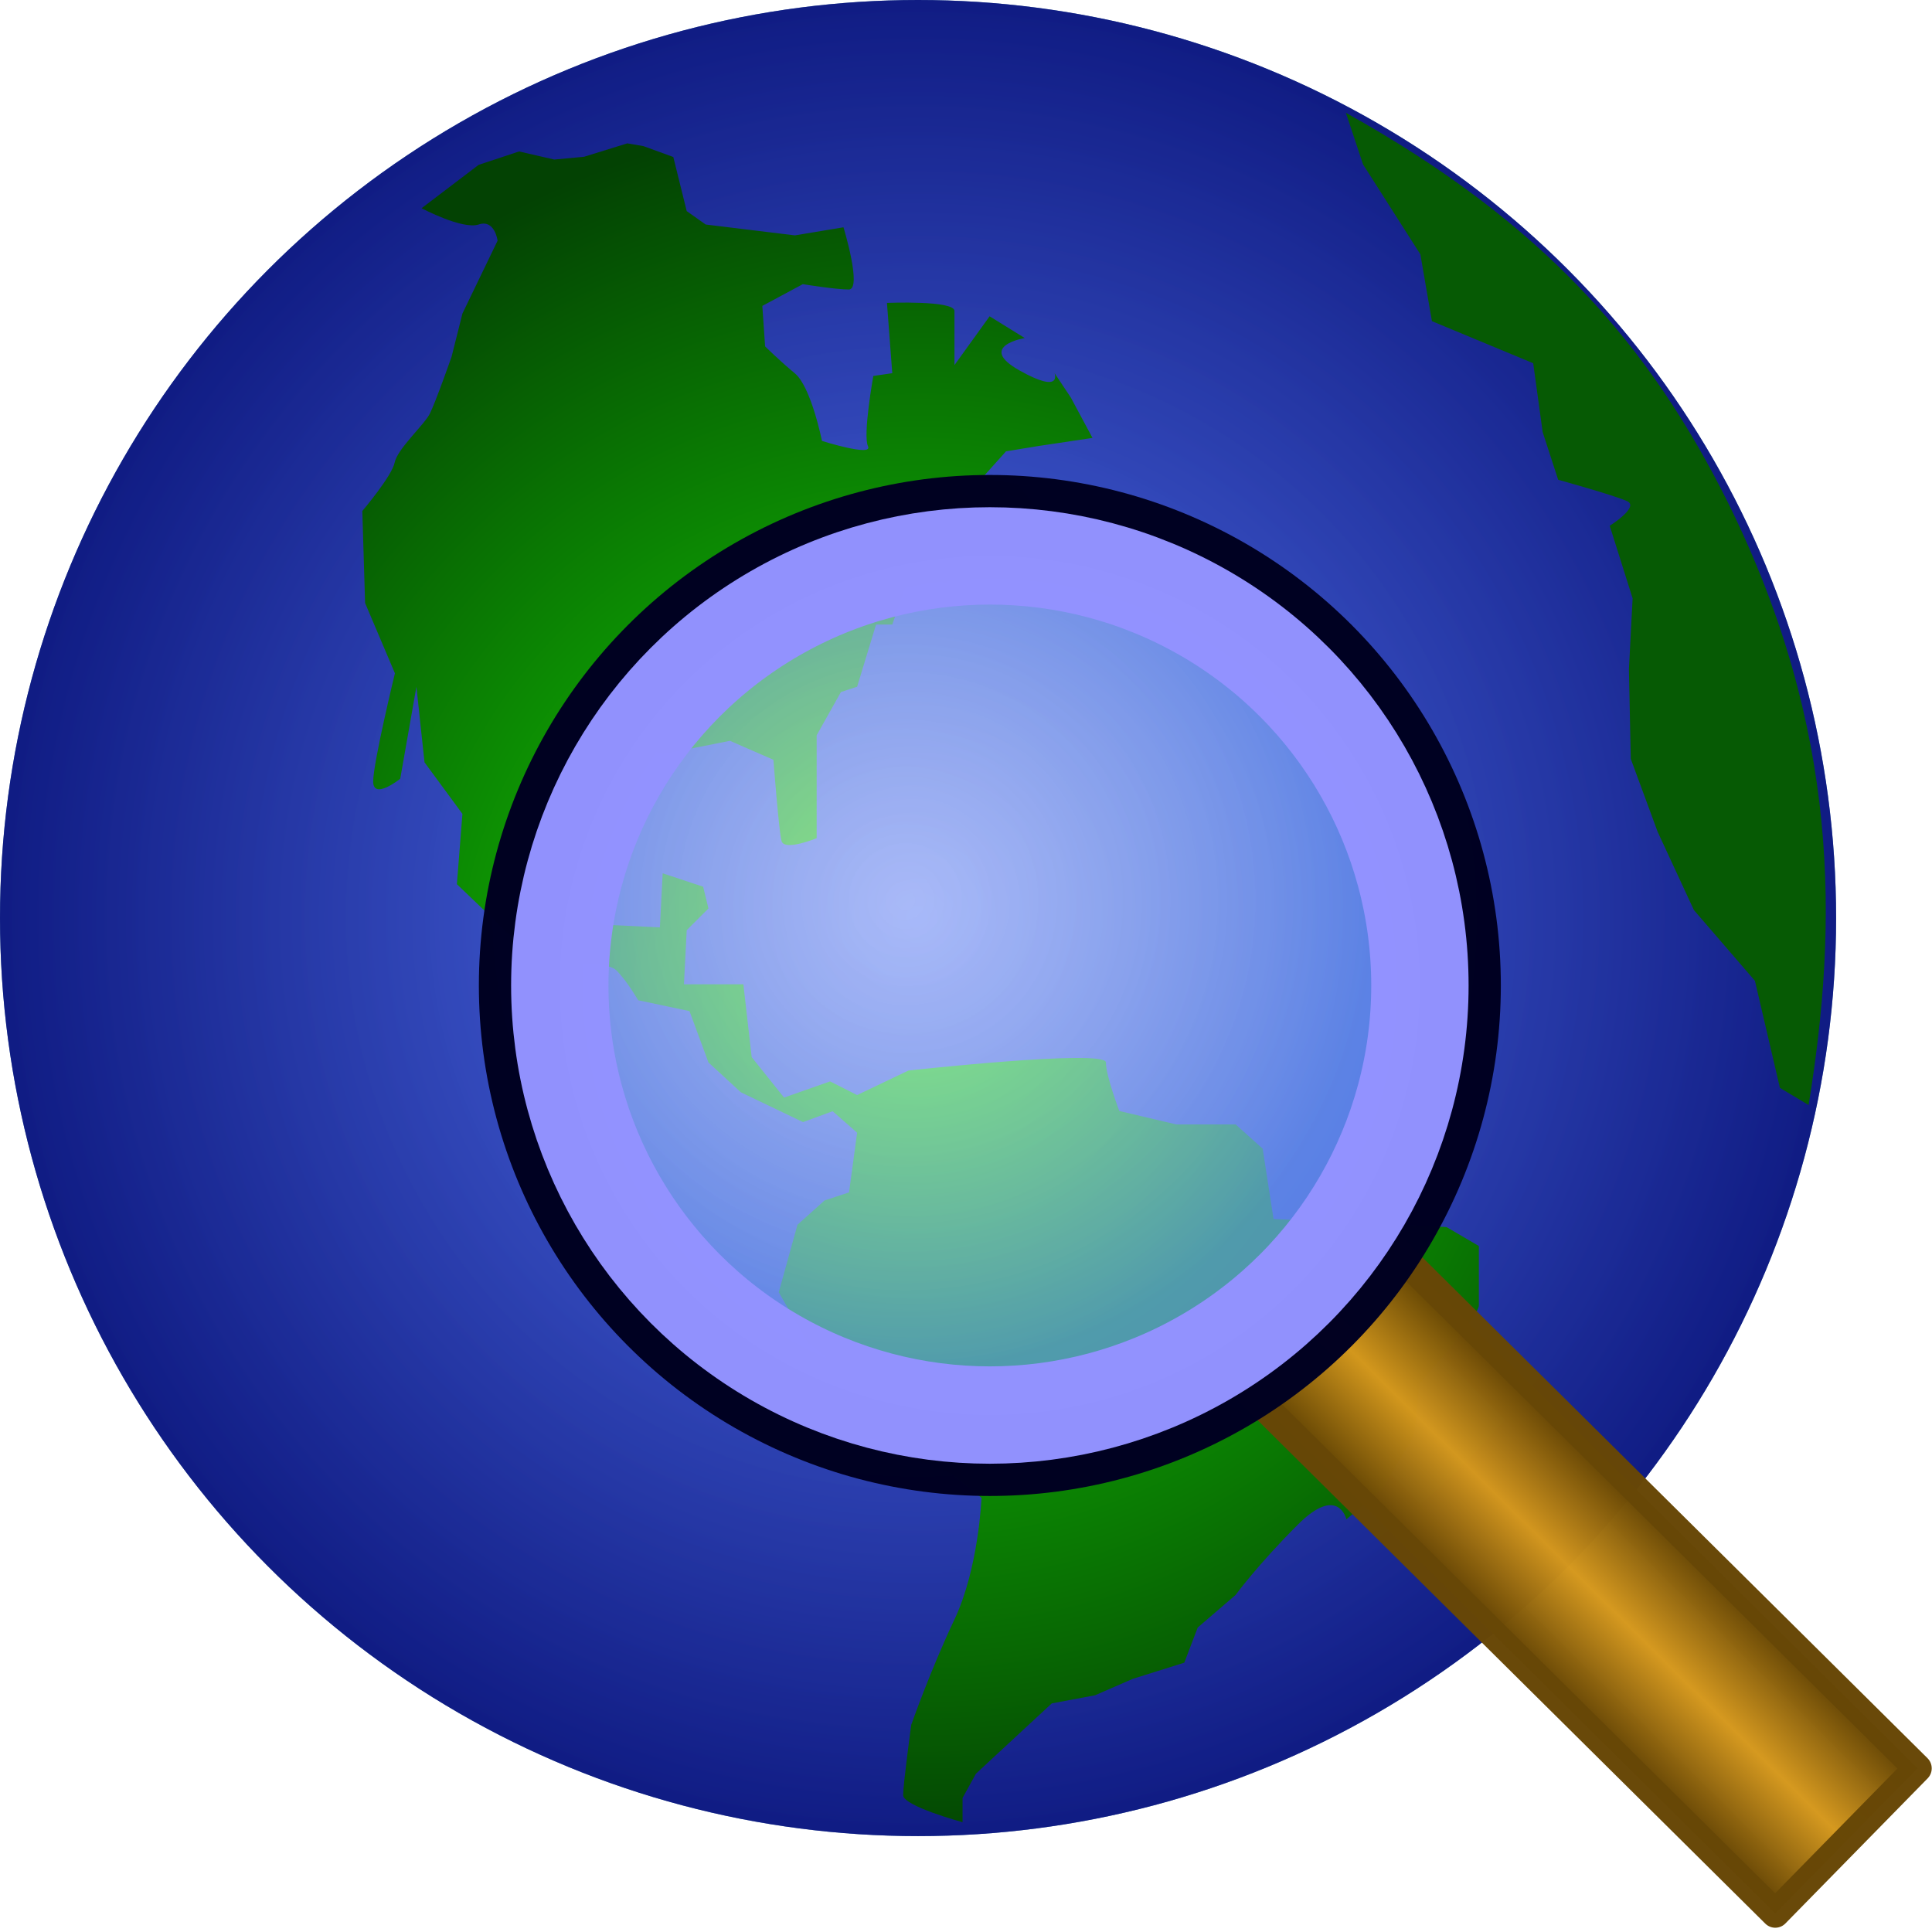
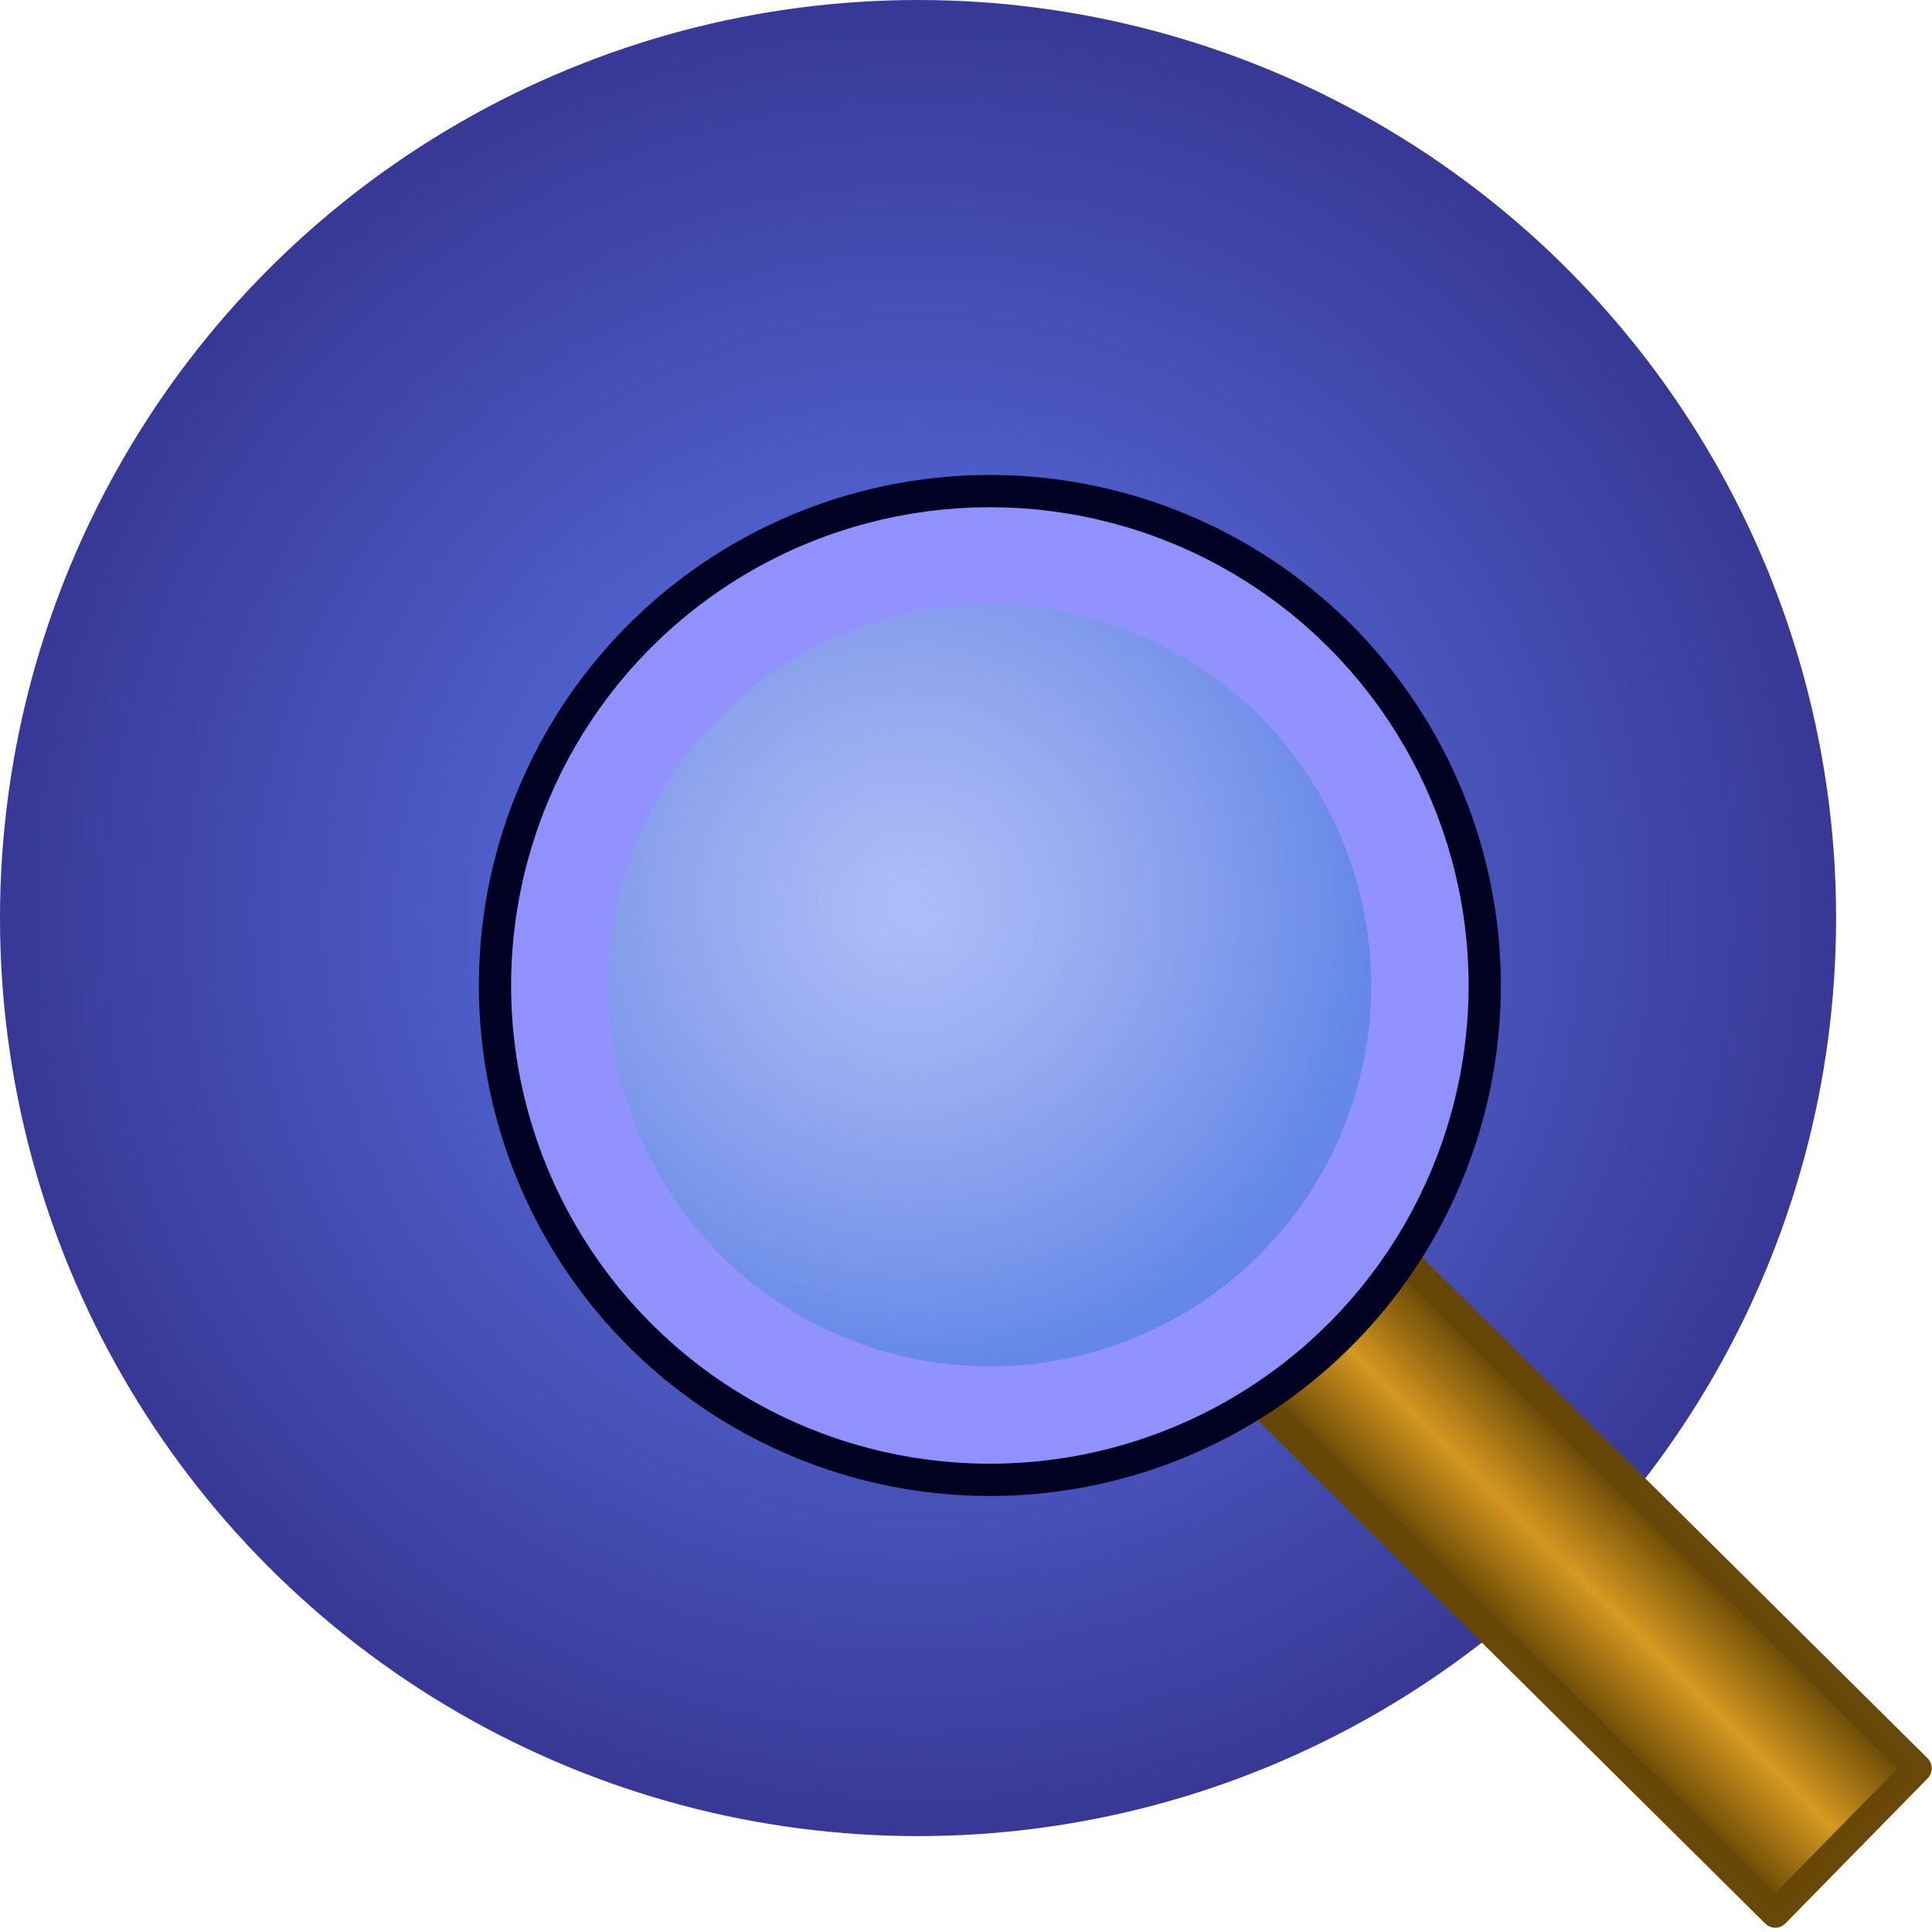
<svg xmlns="http://www.w3.org/2000/svg" xmlns:ns1="http://www.inkscape.org/namespaces/inkscape" xmlns:ns2="http://sodipodi.sourceforge.net/DTD/sodipodi-0.dtd" xmlns:xlink="http://www.w3.org/1999/xlink" width="30" height="30" viewBox="0 0 7.938 7.938" version="1.1" id="svg49112" ns1:version="1.3.2 (091e20e, 2023-11-25, custom)" ns2:docname="EventAssign.svg" ns1:export-filename="..\..\..\Pictures\DWB\Globe.png" ns1:export-xdpi="960" ns1:export-ydpi="960">
  <title id="title1">Assign Collectionevent</title>
  <ns2:namedview id="namedview49114" pagecolor="#ffffff" bordercolor="#666666" borderopacity="1.0" ns1:pageshadow="2" ns1:pageopacity="0.0" ns1:pagecheckerboard="0" ns1:document-units="mm" showgrid="false" ns1:snap-global="false" ns1:zoom="16" ns1:cx="22.65625" ns1:cy="19.84375" ns1:window-width="1902" ns1:window-height="1093" ns1:window-x="0" ns1:window-y="0" ns1:window-maximized="1" ns1:current-layer="g13668" units="px" ns1:showpageshadow="0" ns1:deskcolor="#505050">
    <ns1:grid type="xygrid" id="grid49266" originx="0" originy="0" spacingy="1" spacingx="1" units="px" visible="false" />
  </ns2:namedview>
  <defs id="defs49109">
    <linearGradient ns1:collect="always" id="linearGradient23158">
      <stop style="stop-color:#c6ddf4;stop-opacity:1" offset="0" id="stop23154" />
      <stop style="stop-color:#386fa6;stop-opacity:1" offset="1" id="stop23156" />
    </linearGradient>
    <linearGradient ns1:collect="always" id="linearGradient13982">
      <stop style="stop-color:#17e102;stop-opacity:1" offset="0" id="stop13978" />
      <stop style="stop-color:#034203;stop-opacity:1" offset="1" id="stop13980" />
    </linearGradient>
    <linearGradient ns1:collect="always" id="linearGradient10439">
      <stop style="stop-color:#3a5df2;stop-opacity:0.8;" offset="0" id="stop10435" />
      <stop style="stop-color:#06077b;stop-opacity:0.8;" offset="1" id="stop10437" />
    </linearGradient>
    <radialGradient ns1:collect="always" xlink:href="#linearGradient23158" id="radialGradient1171" cx="3.969" cy="3.969" fx="3.969" fy="3.969" r="3.969" gradientUnits="userSpaceOnUse" gradientTransform="scale(0.95)" />
    <radialGradient ns1:collect="always" xlink:href="#linearGradient10439" id="radialGradient13754" gradientUnits="userSpaceOnUse" cx="3.969" cy="3.969" fx="3.969" fy="3.969" r="3.969" gradientTransform="scale(0.95)" />
    <radialGradient ns1:collect="always" xlink:href="#linearGradient13982" id="radialGradient14934" cx="3.981" cy="4.269" fx="3.981" fy="4.269" r="2.548" gradientTransform="matrix(1.496,-0.005,0.005,1.486,-1.993,-2.055)" gradientUnits="userSpaceOnUse" />
    <filter ns1:collect="always" style="color-interpolation-filters:sRGB" id="filter15049" x="-0.025" y="-0.017" width="1.051" height="1.034">
      <feGaussianBlur ns1:collect="always" stdDeviation="0.051" id="feGaussianBlur15051" />
    </filter>
    <filter ns1:collect="always" style="color-interpolation-filters:sRGB" id="filter31607" x="-0.038" y="-0.018" width="1.075" height="1.036">
      <feGaussianBlur ns1:collect="always" stdDeviation="0.032" id="feGaussianBlur31605" />
    </filter>
    <linearGradient ns1:collect="always" xlink:href="#linearGradient1451" id="linearGradient1453" x1="3.554" y1="6.879" x2="7.558" y2="6.879" gradientUnits="userSpaceOnUse" gradientTransform="matrix(0.225,0,9.6376373e-8,6.042,-1.282,-32.446)" />
    <linearGradient ns1:collect="always" id="linearGradient1451">
      <stop style="stop-color:#553900;stop-opacity:1" offset="0" id="stop1447" />
      <stop style="stop-color:#d5981d;stop-opacity:0.996" offset="0.5" id="stop1677" />
      <stop style="stop-color:#563a00;stop-opacity:1" offset="1" id="stop1449" />
    </linearGradient>
    <radialGradient ns1:collect="always" xlink:href="#linearGradient1133" id="radialGradient1135" cx="3.862" cy="3.732" fx="3.862" fy="3.732" r="1.87" gradientTransform="matrix(1.028,0,0,1.033,-0.249,-0.155)" gradientUnits="userSpaceOnUse" />
    <linearGradient ns1:collect="always" id="linearGradient1133">
      <stop style="stop-color:#fdfeff;stop-opacity:0.5" offset="0" id="stop1129" />
      <stop style="stop-color:#6e9bf7;stop-opacity:0.696" offset="1" id="stop1131" />
    </linearGradient>
  </defs>
  <g ns1:groupmode="layer" id="g5661" ns1:label="Meer" style="display:inline" ns2:insensitive="true">
-     <circle style="fill:url(#radialGradient1171);fill-opacity:1;stroke:none;stroke-width:0.95;stroke-miterlimit:4;stroke-dasharray:none" id="circle5659" cx="3.772" cy="3.772" r="3.772" />
-   </g>
+     </g>
  <g ns1:groupmode="layer" id="g13668" ns1:label="Meer Dunkel" style="display:inline" ns2:insensitive="true">
    <circle style="fill:url(#radialGradient13754);fill-opacity:1;stroke-width:0.95" id="circle13666" cx="3.772" cy="3.772" r="3.772" />
  </g>
  <g ns1:groupmode="layer" id="layer5" ns1:label="Land umriss" style="display:inline" ns2:insensitive="true">
-     <path style="mix-blend-mode:normal;fill:url(#radialGradient14934);fill-opacity:1;stroke:none;stroke-width:0.265px;stroke-linecap:butt;stroke-linejoin:miter;stroke-opacity:1;filter:url(#filter15049)" d="m 1.824,0.9 0.246,-0.187 0.175,-0.058 0.152,0.035 0.129,-0.012 0.187,-0.058 0.07,0.012 0.129,0.047 0.058,0.234 0.082,0.058 0.386,0.047 0.21,-0.035 c 0,0 0.082,0.269 0.023,0.269 -0.058,0 -0.199,-0.023 -0.199,-0.023 l -0.175,0.094 0.012,0.175 c 0,0 0.058,0.058 0.129,0.117 0.07,0.058 0.117,0.292 0.117,0.292 0,0 0.222,0.07 0.199,0.023 -0.023,-0.047 0.023,-0.304 0.023,-0.304 l 0.082,-0.012 -0.023,-0.304 c 0,0 0.292,-0.012 0.292,0.035 0,0.047 0,0.234 0,0.234 L 4.28,1.368 4.432,1.462 c 0,0 -0.21,0.035 -0.023,0.14 0.187,0.105 0.152,0.012 0.152,0.012 l 0.07,0.105 0.094,0.175 -0.234,0.035 -0.14,0.023 -0.105,0.117 0.152,0.023 0.117,0.14 -0.058,0.199 -0.105,-0.14 -0.082,-0.047 c 0,0 -0.152,0.023 -0.152,0.094 0,0.07 -0.023,0.187 -0.023,0.187 L 3.941,2.467 3.859,2.701 h -0.07 l -0.082,0.269 -0.07,0.023 -0.105,0.187 V 3.625 c 0,0 -0.14,0.058 -0.152,0.012 -0.012,-0.047 -0.035,-0.351 -0.035,-0.351 L 3.157,3.204 2.865,3.262 c 0,0 -0.21,-0.082 -0.292,0.012 -0.082,0.094 -0.14,0.199 -0.14,0.269 0,0.07 0.023,0.281 0.023,0.281 l 0.152,0.175 0.246,0.012 0.012,-0.234 0.175,0.058 0.023,0.094 -0.094,0.094 -0.012,0.234 h 0.257 L 3.251,4.572 3.391,4.747 3.59,4.677 3.707,4.736 3.929,4.63 c 0,0 0.854,-0.094 0.854,-0.035 0,0.058 0.058,0.21 0.058,0.21 l 0.246,0.058 h 0.257 l 0.117,0.105 0.047,0.304 0.748,0.035 0.14,0.082 c 0,0 0,0.21 0,0.257 0,0.047 -0.257,0.339 -0.257,0.339 L 6.115,6.209 5.975,6.443 5.823,6.571 c 0,0 -0.035,-0.152 -0.21,0.023 -0.175,0.175 -0.269,0.304 -0.269,0.304 L 5.18,7.039 5.122,7.191 4.899,7.261 4.736,7.332 4.549,7.367 4.373,7.53 4.221,7.671 4.163,7.776 v 0.105 c 0,0 -0.257,-0.07 -0.257,-0.117 0,-0.047 0.035,-0.304 0.035,-0.304 0,0 0.082,-0.234 0.187,-0.456 C 4.233,6.782 4.245,6.478 4.245,6.478 L 4.116,6.373 c 0,0 -0.444,-0.152 -0.456,-0.257 C 3.648,6.01 3.695,6.045 3.637,5.952 3.578,5.858 3.496,5.811 3.496,5.811 L 3.368,5.589 3.449,5.297 3.566,5.192 3.672,5.157 3.707,4.899 3.601,4.806 3.473,4.853 3.204,4.724 3.064,4.595 2.982,4.373 2.76,4.326 c 0,0 -0.047,-0.082 -0.094,-0.129 -0.047,-0.047 -0.281,-0.023 -0.281,-0.023 L 2.257,4.093 1.976,3.824 2,3.52 1.836,3.297 1.801,2.97 1.731,3.368 c 0,0 -0.117,0.094 -0.117,0.012 0,-0.082 0.094,-0.468 0.094,-0.468 L 1.579,2.608 1.567,2.21 c 0,0 0.129,-0.152 0.14,-0.21 C 1.719,1.941 1.836,1.836 1.859,1.789 1.883,1.742 1.953,1.543 1.953,1.543 L 2,1.356 2.152,1.041 c 0,0 -0.012,-0.094 -0.082,-0.07 -0.07,0.023 -0.246,-0.07 -0.246,-0.07 z" id="path14926" transform="scale(0.95)" />
-   </g>
+     </g>
  <g ns1:groupmode="layer" id="g30257" ns1:label="LandOstBlau Kopie" ns2:insensitive="true">
-     <path style="mix-blend-mode:normal;fill:#065a04;fill-opacity:1;stroke:none;stroke-width:0.265px;stroke-linecap:butt;stroke-linejoin:miter;stroke-opacity:1;filter:url(#filter31607)" d="M 7.698,4.705 7.59,4.242 7.326,3.936 7.169,3.597 7.053,3.282 7.045,2.894 7.061,2.588 6.962,2.274 c 0,0 0.132,-0.083 0.074,-0.107 C 6.978,2.141 6.739,2.075 6.739,2.075 L 6.672,1.869 6.631,1.571 6.193,1.389 6.143,1.1 5.895,0.711 5.821,0.488 C 6.681,0.967 7.136,1.496 7.474,2.175 7.958,3.155 7.95,3.996 7.822,4.779 Z" id="path30255" ns2:nodetypes="ccccccccscccccccccc" transform="scale(0.95)" />
-   </g>
+     </g>
  <g ns1:groupmode="layer" id="layer7" ns1:label="Lupe">
    <rect style="display:inline;opacity:0.992;fill:url(#linearGradient1453);fill-opacity:1;stroke:#674707;stroke-width:0.117;stroke-linejoin:round;stroke-miterlimit:4;stroke-dasharray:none;stroke-opacity:0.996" id="rect1445" width="0.835" height="3.197" x="-0.447" y="7.517" transform="matrix(0.7,-0.714,0.71,0.704,0,0)" />
    <ellipse style="display:inline;opacity:0.992;fill:none;fill-opacity:1;stroke:#000022;stroke-width:0.427;stroke-miterlimit:4;stroke-dasharray:none;stroke-opacity:1" id="ellipse1" cy="4.049" cx="4.067" rx="1.886" ry="1.884" />
    <ellipse style="display:inline;opacity:0.992;fill:url(#radialGradient1135);fill-opacity:1;stroke:#9292ff;stroke-width:0.4;stroke-miterlimit:4;stroke-dasharray:none;stroke-opacity:1" id="path915" cy="4.049" cx="4.067" rx="1.767" ry="1.765" />
  </g>
</svg>